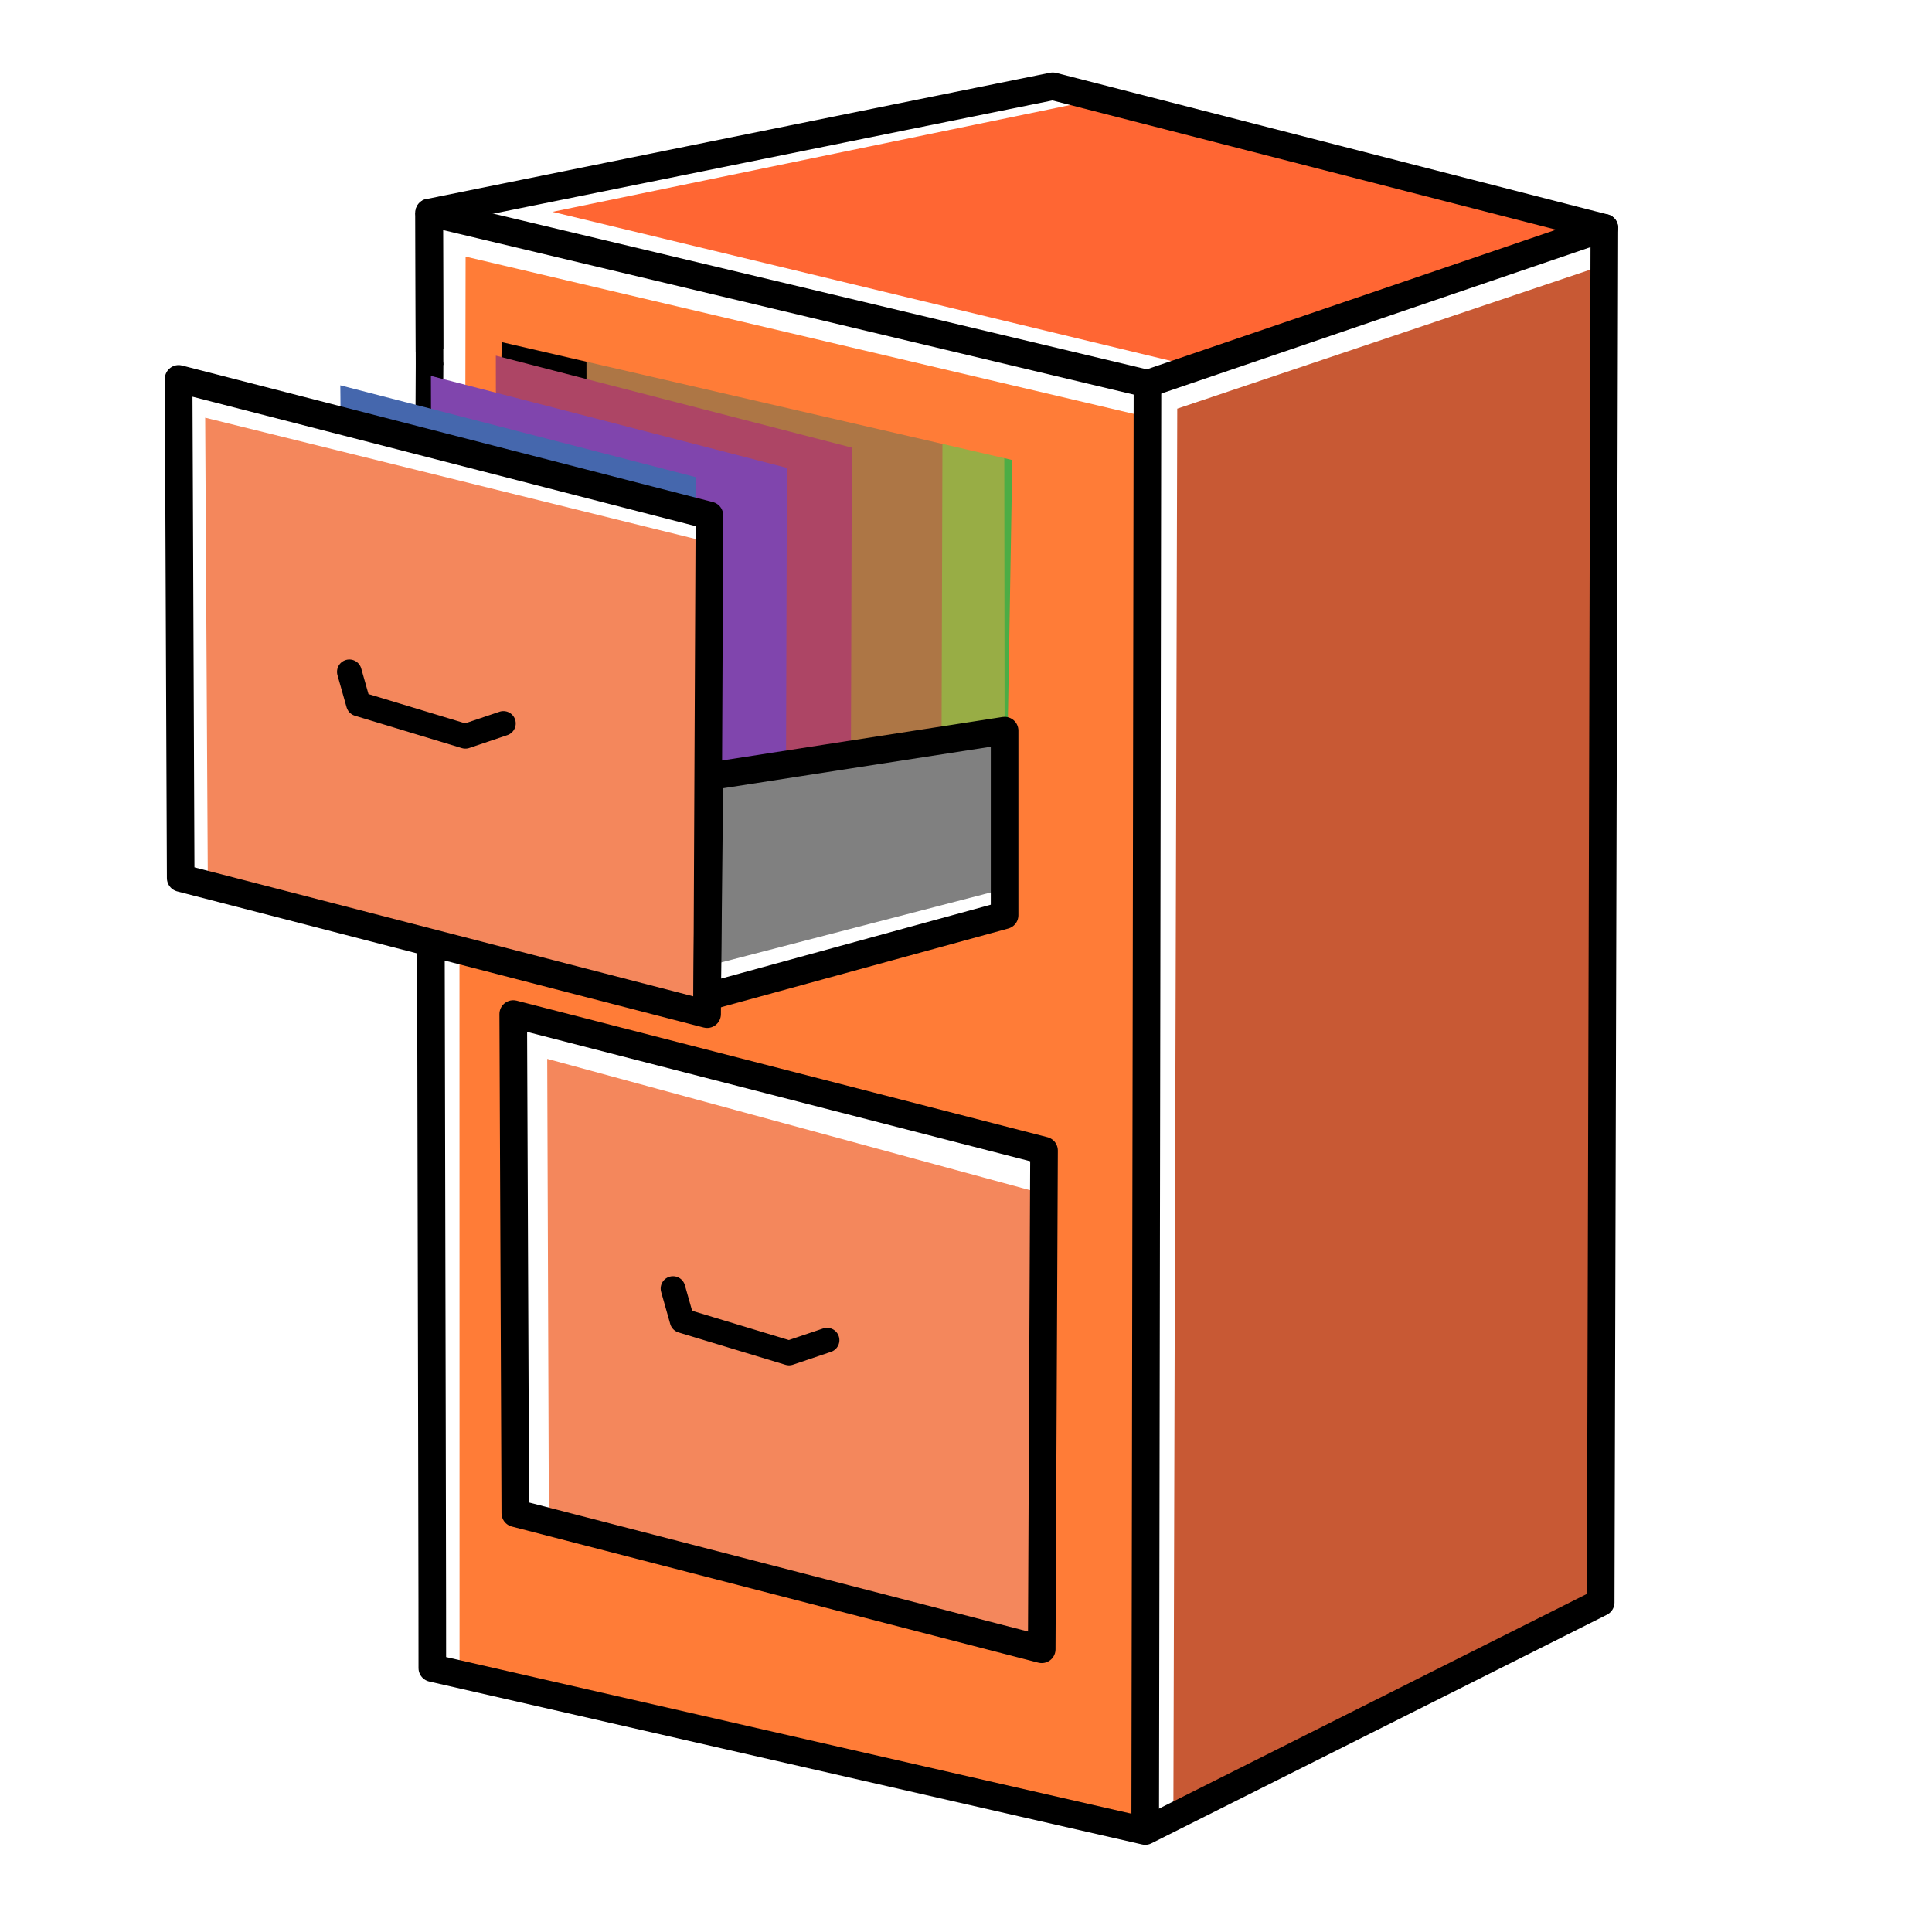
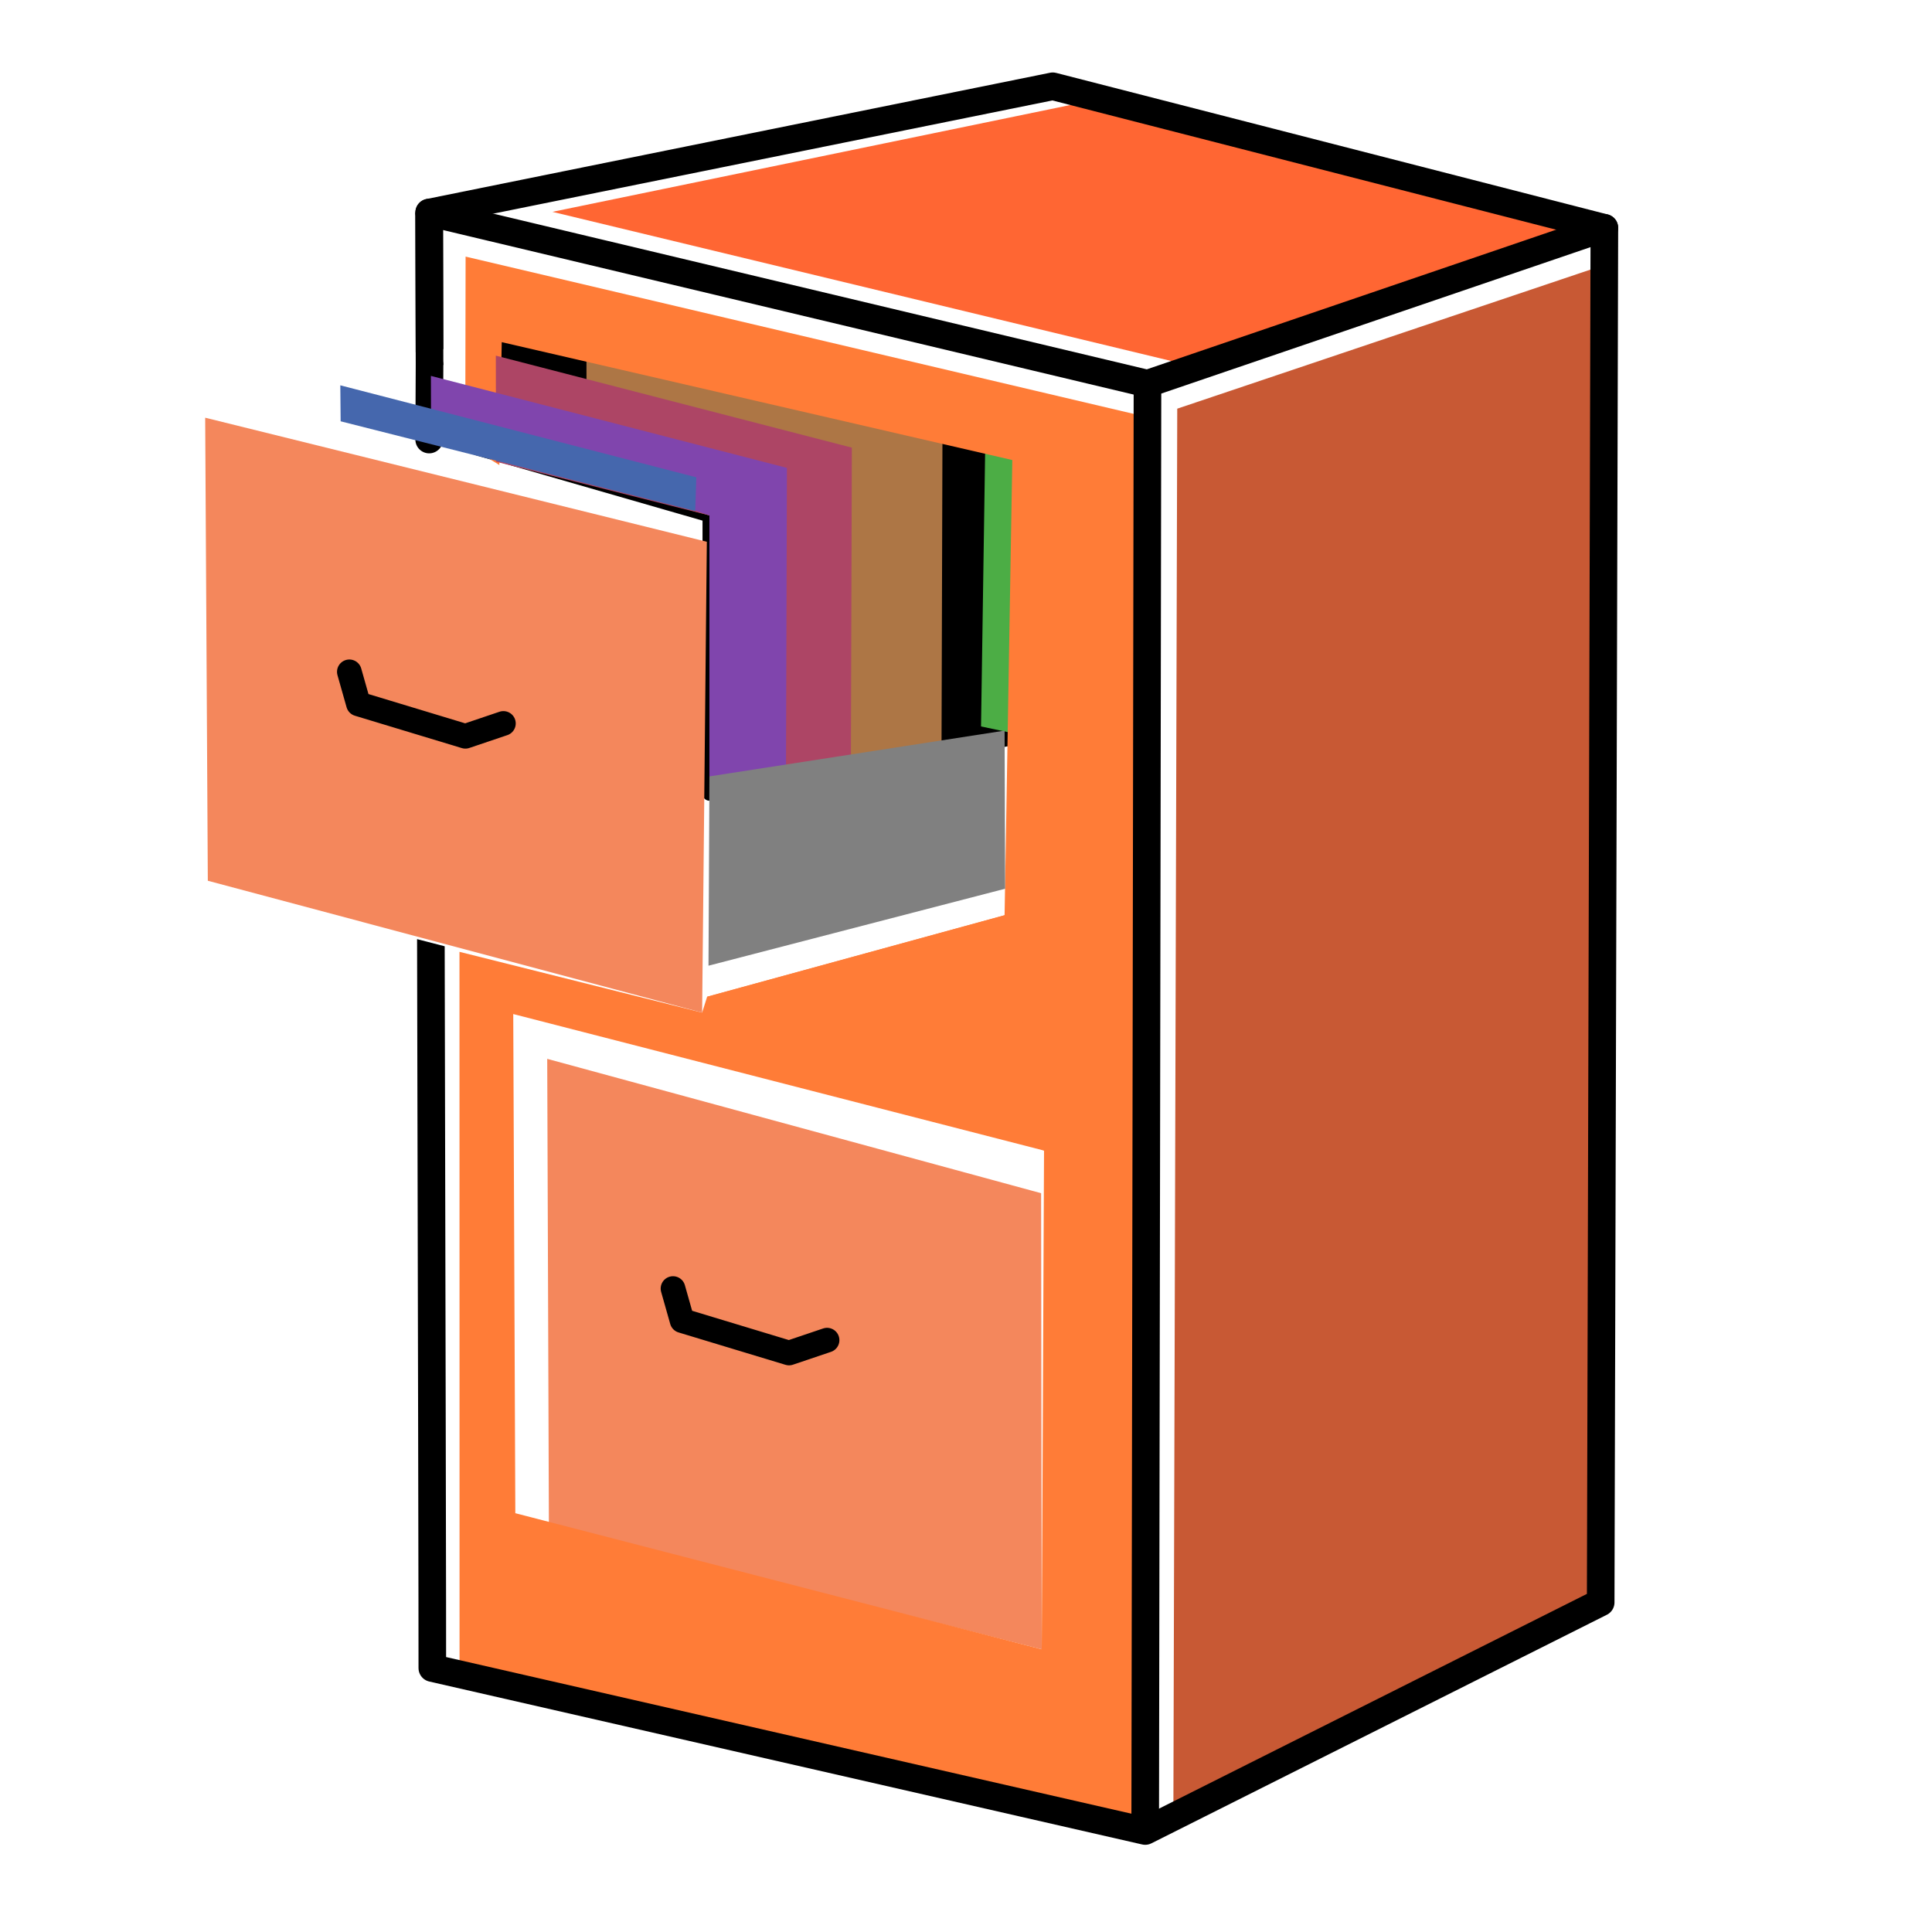
<svg xmlns="http://www.w3.org/2000/svg" xmlns:ns1="http://www.inkscape.org/namespaces/inkscape" xmlns:ns2="http://sodipodi.sourceforge.net/DTD/sodipodi-0.dtd" width="700" height="700" viewBox="0 0 185.208 185.208" version="1.1" id="svg8" ns1:version="1.0.2 (e86c870879, 2021-01-15)" ns2:docname="logo.svg">
  <defs id="defs2">
    <clipPath clipPathUnits="userSpaceOnUse" id="clipPath1880">
      <path style="fill:#000000;fill-opacity:1;stroke:#000000;stroke-width:0.265px;stroke-linecap:butt;stroke-linejoin:miter;stroke-opacity:1" d="m 70.815,143.784 -17.647,2.087 -9.676,-31.995 128.736,-4.075 26.364,39.997 -4.222,114.863 c 0,0 -23.814,38.916 -24.985,38.246 -1.172,-0.67 -90.601,-4.204 -92.293,-5.377 -1.692,-1.172 -49.787,-39.826 -49.787,-39.826 l 12.733,-62.551 50.464,13.048 29.256,-8.733 v -44.384 z" id="path1882" clip-path="none" />
    </clipPath>
  </defs>
  <ns2:namedview id="base" pagecolor="#ffffff" bordercolor="#666666" borderopacity="1.0" ns1:pageopacity="0.0" ns1:pageshadow="2" ns1:zoom="0.76367532" ns1:cx="259.10375" ns1:cy="459.12264" ns1:document-units="mm" ns1:current-layer="layer6" showgrid="false" units="px" ns1:pagecheckerboard="true" borderlayer="true" ns1:showpageshadow="false" ns1:window-width="1920" ns1:window-height="1019" ns1:window-x="0" ns1:window-y="0" ns1:window-maximized="1" ns1:document-rotation="0" />
  <g ns1:groupmode="layer" id="layer5" ns1:label="Background 1">
    <path style="display:inline;fill:#000000;fill-opacity:1;stroke:#000000;stroke-width:1.323;stroke-linecap:butt;stroke-linejoin:round;stroke-miterlimit:4;stroke-dasharray:none;stroke-opacity:1" d="M 97.043,70.789 V 44.102 l -48.943,-11.301 -2.153,-0.621 -0.171,10.822 22.232,6.408 3e-6,26.688 z" id="path1800" ns2:nodetypes="cccccccc" />
    <path style="display:inline;fill:#4cad45;fill-opacity:1;stroke:none;stroke-width:0.265px;stroke-linecap:butt;stroke-linejoin:miter;stroke-opacity:1" d="m 98.606,70.604 0.054,-27.216 -4.202,-1.364 -0.413,27.615 z" id="path999" ns2:nodetypes="ccccc" />
-     <path style="display:inline;fill:#98ad45;fill-opacity:1;stroke:none;stroke-width:0.265px;stroke-linecap:butt;stroke-linejoin:miter;stroke-opacity:1" d="m 96.304,70.04 -0.033,-30.658 -34.129,-8.819 0.019,17.297 5.846,1.549 -9e-6,25.019 z" id="path999-1" ns2:nodetypes="ccccccc" />
    <path style="display:inline;fill:#ad7645;fill-opacity:1;stroke:none;stroke-width:0.265px;stroke-linecap:butt;stroke-linejoin:miter;stroke-opacity:1" d="m 90.242,76.794 0.105,-34.786 -34.129,-8.819 0.016,13.053 11.774,3.166 1.1e-5,25.019 z" id="path999-2" ns2:nodetypes="ccccccc" />
  </g>
  <g ns1:groupmode="layer" id="layer8" ns1:label="Background 2">
    <path style="fill:#ff7c37;fill-opacity:1;stroke:none;stroke-width:0.265px;stroke-linecap:butt;stroke-linejoin:miter;stroke-opacity:1" d="m 67.786,95.55 32.299,14.747 -0.222,47.81 -11.595,12.759 21.514,4.66 -0.018,-135.594 -65.13,-15.333 -0.033,17.969 3.267,2.01 0.231,-11.778 48.943,11.301 -0.739,43.635 z" id="path1902" ns2:nodetypes="ccccccccccccc" />
    <path style="fill:none;stroke:#000000;stroke-width:2.646;stroke-linecap:round;stroke-linejoin:miter;stroke-miterlimit:4;stroke-dasharray:none;stroke-opacity:1" d="m 41.177,34.989 -0.035,7.147" id="path1906" ns2:nodetypes="cc" />
  </g>
  <g ns1:groupmode="layer" id="layer4" ns1:label="Background">
    <path style="display:inline;fill:#ad4565;fill-opacity:1;stroke:none;stroke-width:0.265px;stroke-linecap:butt;stroke-linejoin:miter;stroke-opacity:1" d="m 81.556,77.698 0.105,-34.786 -34.129,-8.819 0.015,10.169 20.46,5.148 8e-6,25.019 z" id="path999-1-7" ns2:nodetypes="ccccccc" />
    <path style="display:inline;fill:#8045ad;fill-opacity:1;stroke:none;stroke-width:0.265px;stroke-linecap:butt;stroke-linejoin:miter;stroke-opacity:1" d="m 75.332,79.64 0.105,-34.786 -34.129,-8.819 0.013,4.345 26.687,9.029 -4e-6,25.019 z" id="path999-0" ns2:nodetypes="ccccccc" />
    <path style="display:inline;fill:#4567ad;fill-opacity:1;stroke:none;stroke-width:0.265px;stroke-linecap:butt;stroke-linejoin:miter;stroke-opacity:1" d="m 66.647,48.993 0.105,-3.236 -34.129,-8.819 0.032,3.449 z" id="path999-1-9" ns2:nodetypes="ccccc" />
  </g>
  <g ns1:groupmode="layer" id="layer6" ns1:label="color layer">
    <path style="display:inline;fill:#c85934;fill-opacity:1;stroke:none;stroke-width:0.265;stroke-linecap:butt;stroke-linejoin:miter;stroke-miterlimit:4;stroke-dasharray:none;stroke-opacity:1" d="m 112.855,39.177 40.557,-13.651 0.034,128.087 -40.964,20.653 z" id="path1885" ns2:nodetypes="ccccc" />
    <path style="fill:#ff6633;fill-opacity:1;stroke:none;stroke-width:0.265px;stroke-linecap:butt;stroke-linejoin:miter;stroke-opacity:1" d="M 52.957,20.308 113.181,34.823 153.799,21.841 106.533,9.256 Z" id="path1889" ns2:nodetypes="ccccc" />
    <path style="fill:#f4875c;fill-opacity:1;stroke:none;stroke-width:0.265px;stroke-linecap:butt;stroke-linejoin:miter;stroke-opacity:1" d="m 52.458,101.504 0.16,44.589 47.245,12.014 -0.059,-43.723 z" id="path1898" ns2:nodetypes="ccccc" />
    <path style="fill:#ff7c37;fill-opacity:1;stroke:none;stroke-width:0.265px;stroke-linecap:butt;stroke-linejoin:miter;stroke-opacity:1" d="m 44.054,160.78 -0.007,-69.535 23.262,5.826 0.478,-1.52 28.518,-7.813 3.781,22.56 -50.885,-13.088 0.199,47.85 50.464,13.048 9.919,17.419 z" id="path1900" ns2:nodetypes="ccccccccccc" />
  </g>
  <g ns1:label="Camada 1" ns1:groupmode="layer" id="layer1" transform="translate(0,-85.333)" style="display:inline">
    <path style="display:inline;fill:none;fill-opacity:1;stroke:#000000;stroke-width:2.646;stroke-linecap:butt;stroke-linejoin:round;stroke-miterlimit:4;stroke-dasharray:none;stroke-opacity:1" d="m 63.858,131.359 59.778,-12.105 52.879,13.57 -0.353,131.772 -43.663,21.913 L 64.158,270.889 C 64.187,268.928 63.858,131.359 63.858,131.359 Z" id="path843" ns2:nodetypes="ccccccc" clip-path="url(#clipPath1880)" transform="translate(-22.715,-25.65)" />
    <path style="display:inline;fill:none;stroke:#000000;stroke-width:2.646;stroke-linecap:round;stroke-linejoin:round;stroke-miterlimit:4;stroke-dasharray:none;stroke-opacity:1" d="m 41.142,105.709 68.859,16.406 43.797,-14.941" id="path845" ns2:nodetypes="ccc" />
    <path style="display:inline;fill:none;stroke:#000000;stroke-width:2.646;stroke-linecap:butt;stroke-linejoin:miter;stroke-miterlimit:4;stroke-dasharray:none;stroke-opacity:1" d="M 109.782,260.859 110.001,122.115" id="path847" ns2:nodetypes="cc" />
  </g>
  <g ns1:groupmode="layer" id="layer7" ns1:label="color layer 2">
    <path style="fill:#f4875c;fill-opacity:1;stroke:none;stroke-width:0.265px;stroke-linecap:butt;stroke-linejoin:miter;stroke-opacity:1" d="m 19.669,40.042 0.253,44.391 47.386,12.638 0.451,-45.135 z" id="path1894" ns2:nodetypes="ccccc" />
    <path style="fill:#808080;fill-opacity:1;stroke:none;stroke-width:0.265px;stroke-linecap:butt;stroke-linejoin:miter;stroke-opacity:1" d="m 68.008,74.428 28.296,-4.388 0.052,15.156 -28.437,7.379 z" id="path1896" ns2:nodetypes="ccccc" />
  </g>
  <g ns1:groupmode="layer" id="layer2" ns1:label="Camada 2">
-     <path style="display:inline;fill:none;fill-opacity:1;stroke:#000000;stroke-width:2.646;stroke-linecap:butt;stroke-linejoin:round;stroke-miterlimit:4;stroke-dasharray:none;stroke-opacity:1" d="M 49.2,97.209 100.085,110.297 99.863,158.107 49.399,145.059 Z" id="path871-7" ns2:nodetypes="ccccc" />
-     <path style="display:inline;fill:none;fill-opacity:1;stroke:#000000;stroke-width:2.646;stroke-linecap:butt;stroke-linejoin:round;stroke-miterlimit:4;stroke-dasharray:none;stroke-opacity:1" d="m 17.123,36.322 50.885,13.088 -0.222,47.81 -50.464,-13.048 z" id="path871-7-5" ns2:nodetypes="ccccc" />
-     <path style="display:inline;fill:none;fill-opacity:1;stroke:#000000;stroke-width:2.646;stroke-linecap:butt;stroke-linejoin:round;stroke-miterlimit:4;stroke-dasharray:none;stroke-opacity:1" d="m 68.008,74.428 28.296,-4.388 v 17.697 l -28.518,7.813 z" id="path955" ns2:nodetypes="ccccc" />
    <path style="display:inline;fill:none;stroke:#000000;stroke-width:2.365;stroke-linecap:round;stroke-linejoin:round;stroke-miterlimit:4;stroke-dasharray:none;stroke-opacity:1" d="m 33.49,64.404 0.872,3.075 10.251,3.103 3.645,-1.231" id="path967" ns2:nodetypes="cccc" />
    <path style="display:inline;fill:none;stroke:#000000;stroke-width:2.365;stroke-linecap:round;stroke-linejoin:round;stroke-miterlimit:4;stroke-dasharray:none;stroke-opacity:1" d="m 64.517,123.525 0.872,3.075 10.251,3.103 3.645,-1.231" id="path967-3" ns2:nodetypes="cccc" />
  </g>
  <g ns1:groupmode="layer" id="layer3" ns1:label="Camada 3">
    <path style="fill:none;stroke:#000000;stroke-width:2.646;stroke-linecap:butt;stroke-linejoin:miter;stroke-miterlimit:4;stroke-dasharray:none;stroke-opacity:1" d="m 41.142,20.376 0.035,14.613" id="path1906-3" ns2:nodetypes="cc" />
  </g>
</svg>